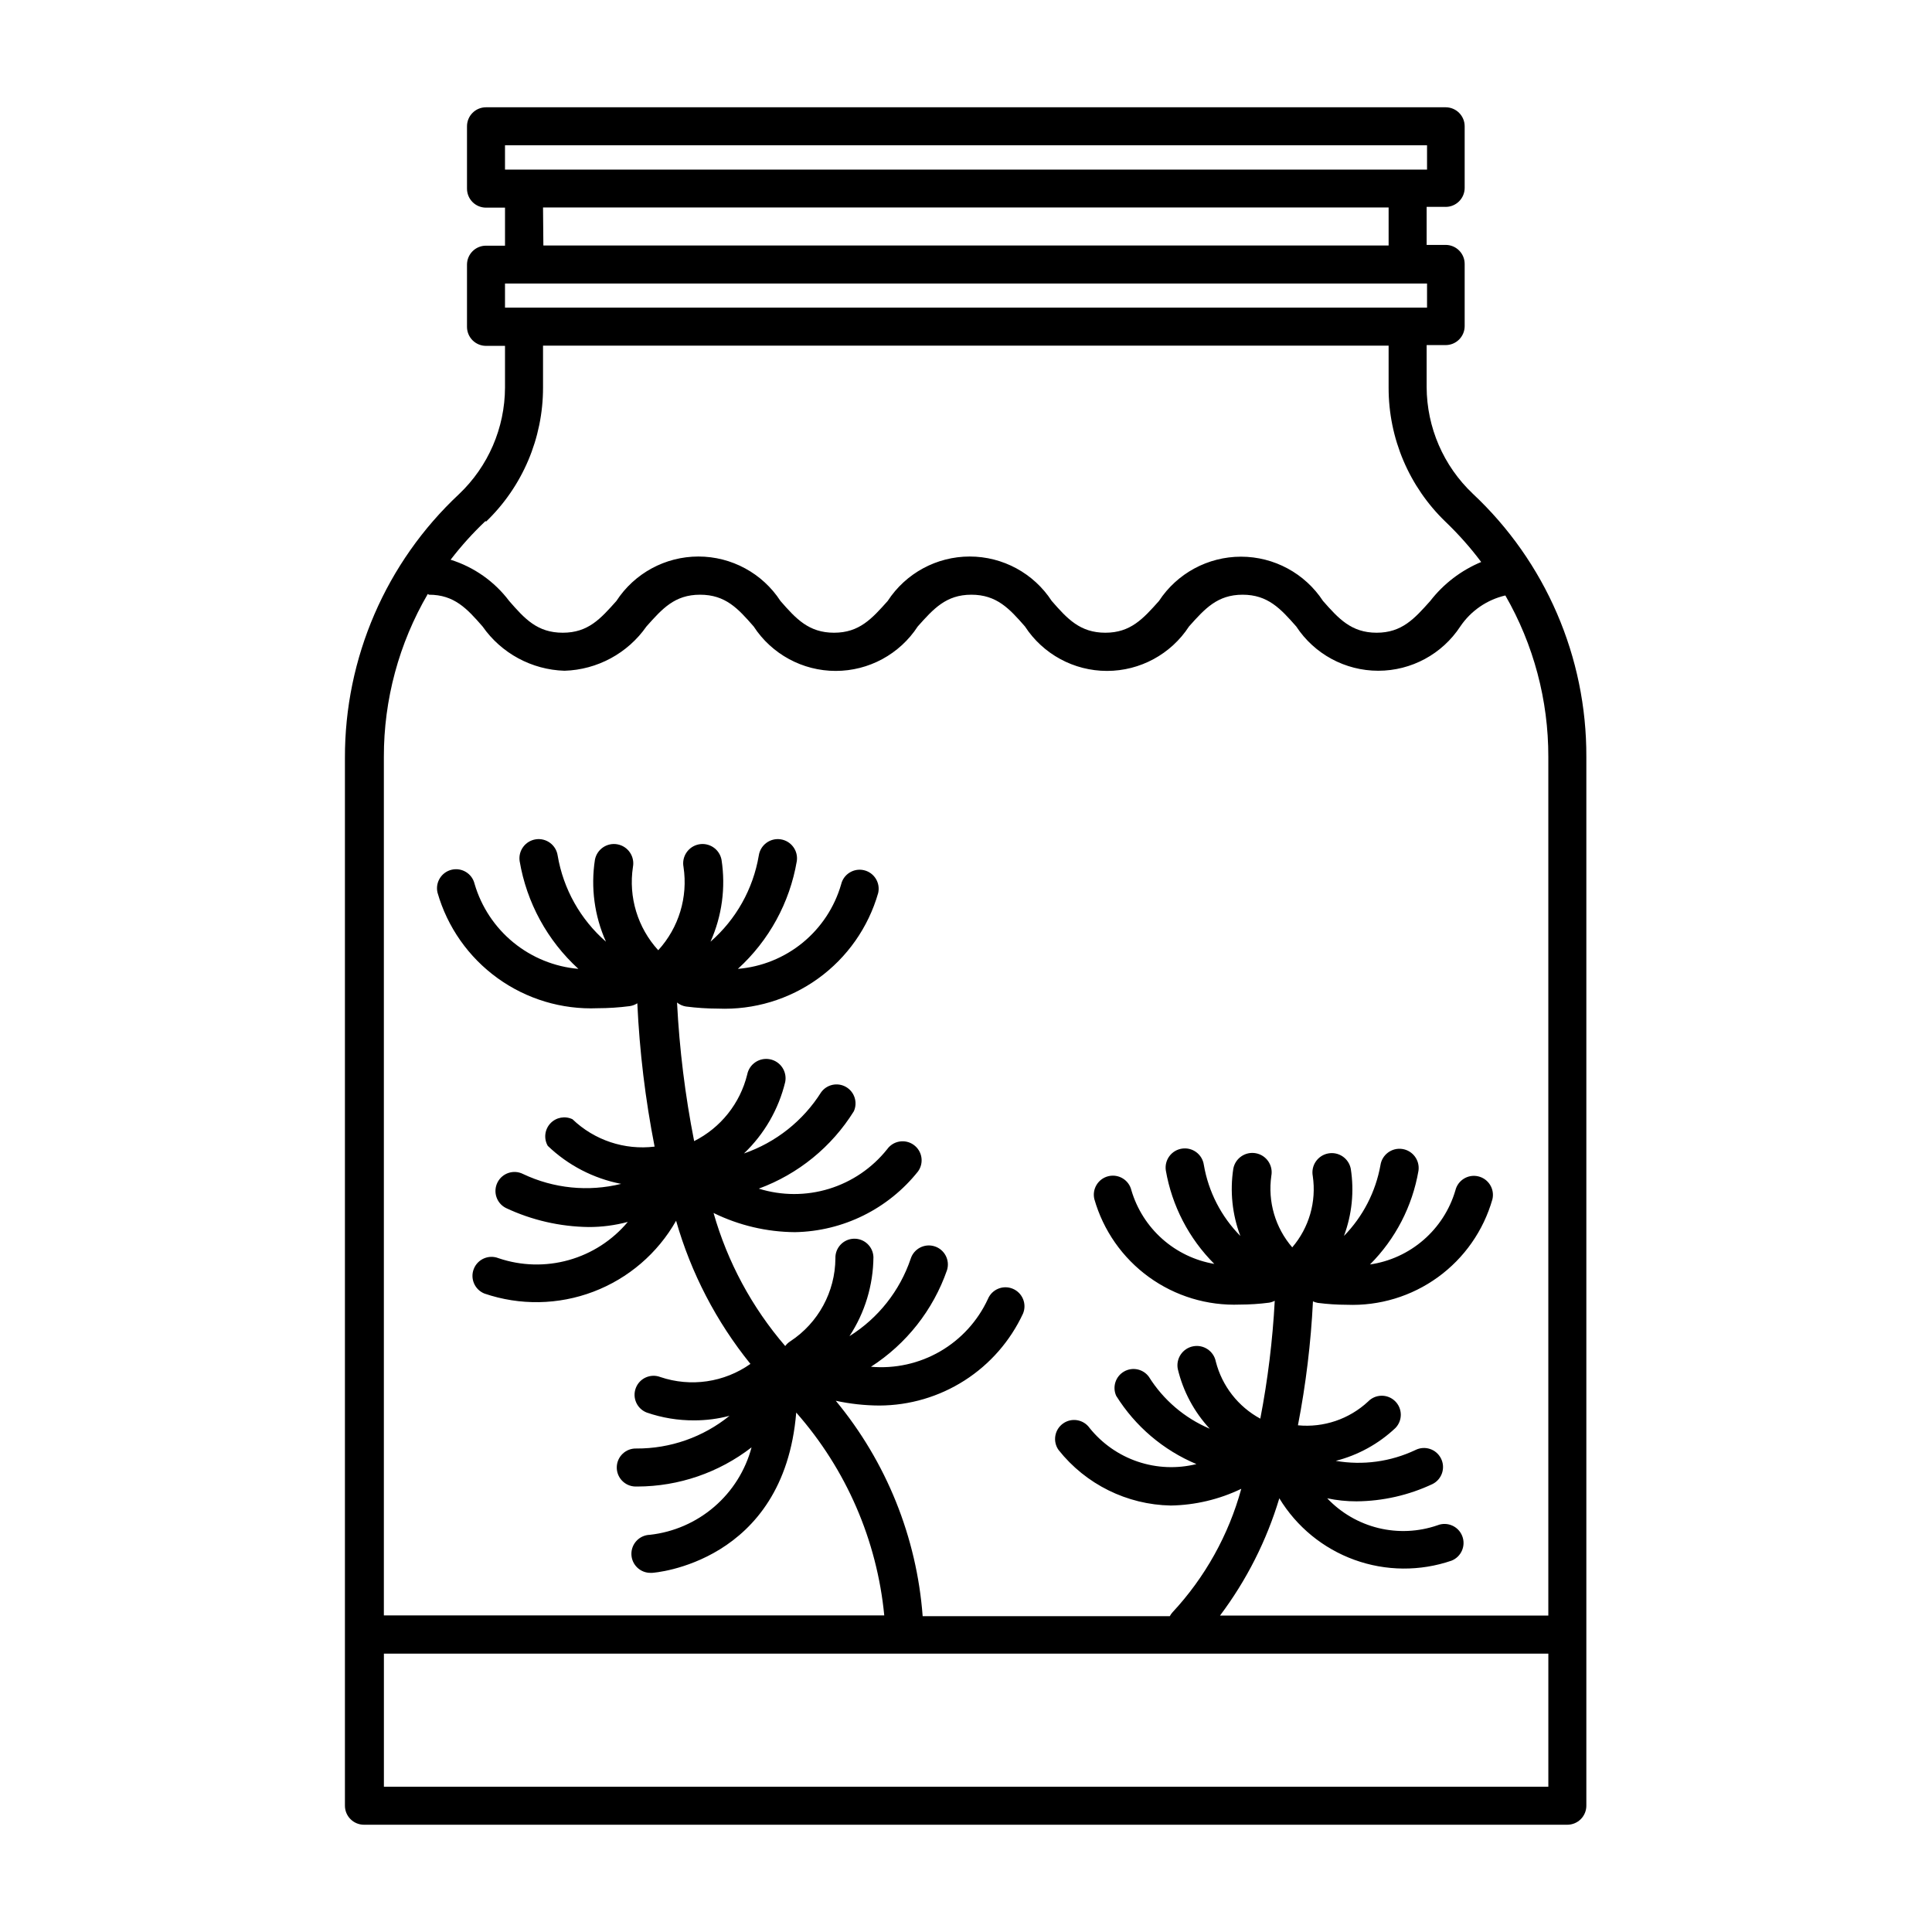
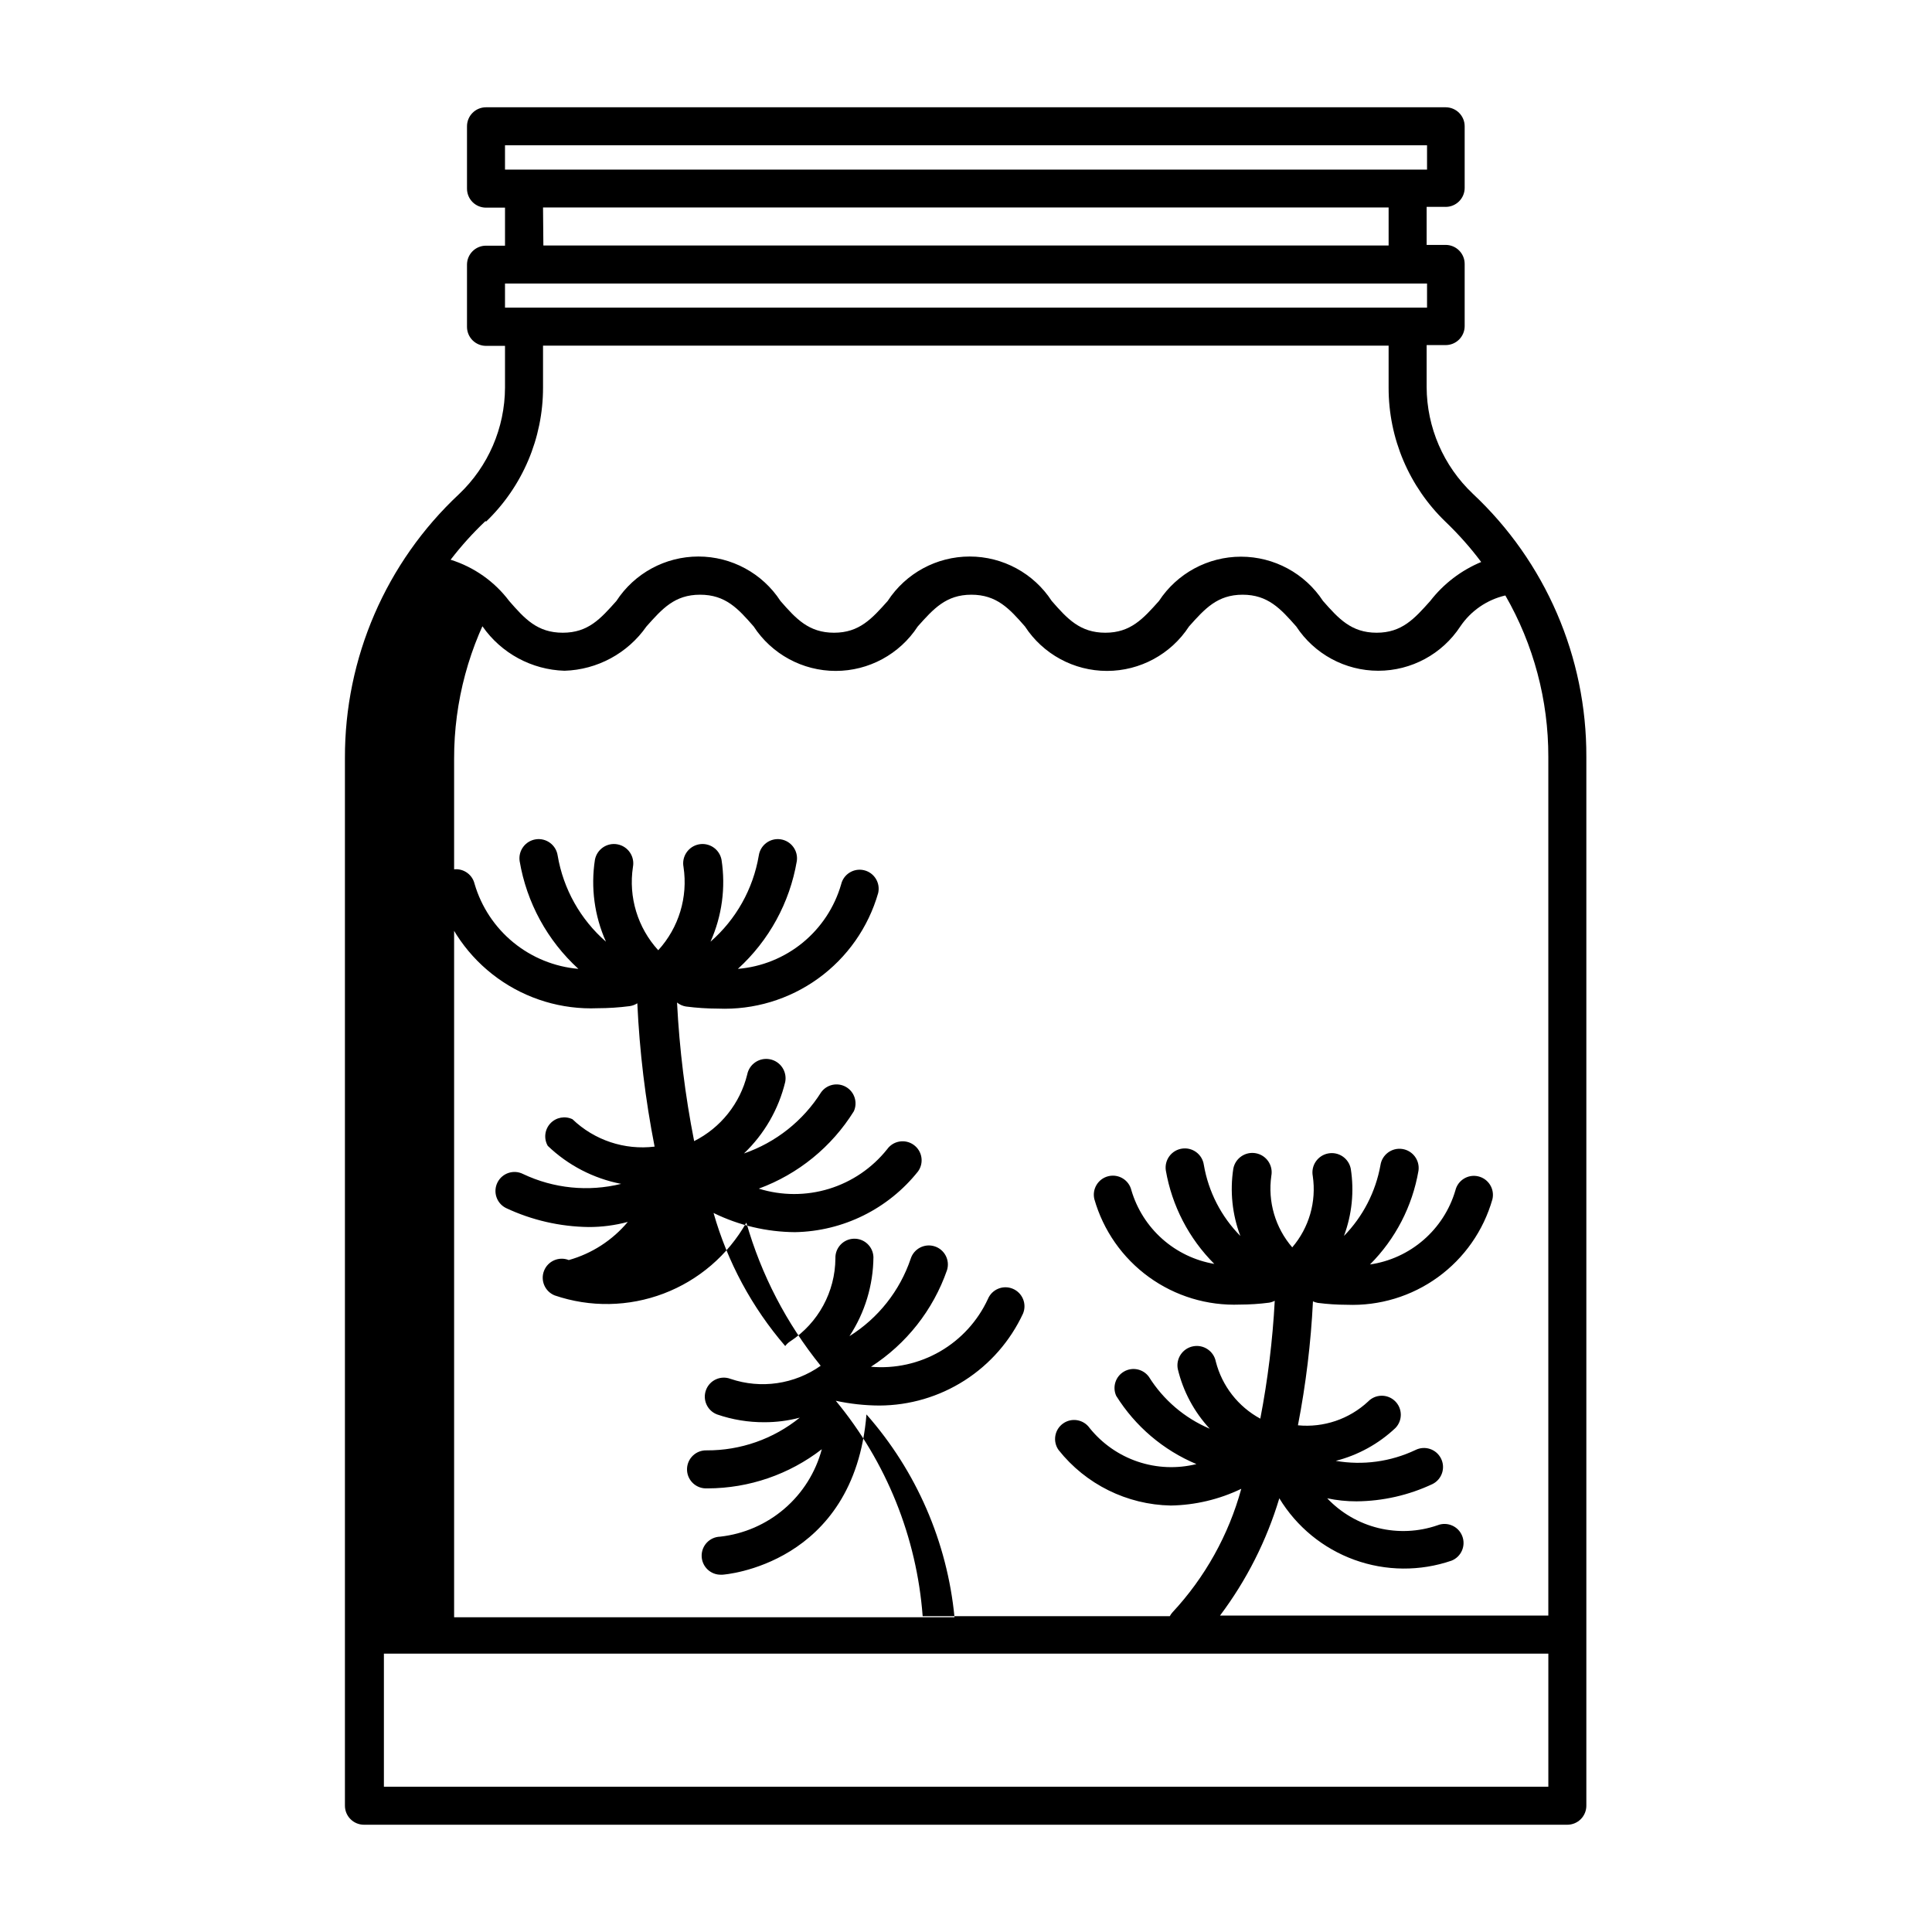
<svg xmlns="http://www.w3.org/2000/svg" fill="#000000" width="800px" height="800px" version="1.1" viewBox="144 144 512 512">
-   <path d="m534.27 274.8c-7.746-7.344-12.152-17.539-12.195-28.211v-11.137h5.039c1.336 0 2.617-0.531 3.562-1.473 0.945-0.945 1.477-2.227 1.477-3.562v-16.477c0-1.336-0.531-2.617-1.477-3.562-0.945-0.945-2.227-1.477-3.562-1.477h-5.039v-10.078h5.039v0.004c1.336 0 2.617-0.531 3.562-1.477 0.945-0.945 1.477-2.227 1.477-3.562v-16.324c0-1.336-0.531-2.617-1.477-3.562-0.945-0.945-2.227-1.473-3.562-1.473h-254.32c-2.781 0-5.035 2.254-5.035 5.035v16.527c0 1.336 0.531 2.617 1.473 3.562 0.945 0.945 2.227 1.473 3.562 1.473h5.039v10.078h-5.039c-2.781 0-5.035 2.254-5.035 5.039v16.473c0 1.336 0.531 2.617 1.473 3.562 0.945 0.945 2.227 1.477 3.562 1.477h5.039v11.082c-0.043 10.676-4.445 20.867-12.191 28.215-19.359 18.094-30.309 43.43-30.23 69.93v277.65c0 1.336 0.531 2.617 1.477 3.562 0.945 0.945 2.227 1.477 3.562 1.477h318.91c1.34 0 2.621-0.531 3.562-1.477 0.945-0.945 1.477-2.227 1.477-3.562v-277.95c0.098-26.434-10.82-51.719-30.125-69.777zm-256.44-92.297h244.35v6.449h-244.35zm10.078 16.473h224.09v10.078h-224zm-10.078 20.152h244.35v6.398h-244.35zm-5.039 63.129c9.68-9.301 15.137-22.148 15.117-35.57v-11.082h224.09v11.133c-0.023 13.422 5.438 26.27 15.113 35.57 3.426 3.281 6.578 6.836 9.422 10.629-5.32 2.215-9.973 5.773-13.504 10.328-4.18 4.684-7.508 8.414-14.207 8.414-6.699 0-10.078-3.727-14.207-8.414-4.805-7.324-12.977-11.738-21.738-11.738s-16.934 4.414-21.738 11.738c-4.18 4.684-7.508 8.414-14.207 8.414-6.699 0-10.078-3.68-14.207-8.414h-0.004c-4.785-7.348-12.965-11.781-21.738-11.781-8.773 0-16.949 4.434-21.738 11.781-4.18 4.684-7.508 8.414-14.207 8.414-6.699 0-10.078-3.68-14.207-8.414-4.789-7.348-12.969-11.781-21.742-11.781-8.77 0-16.949 4.434-21.738 11.781-4.18 4.684-7.457 8.414-14.207 8.414s-10.078-3.68-14.207-8.414c-3.902-5.176-9.332-8.996-15.52-10.93 2.816-3.664 5.918-7.102 9.273-10.277zm-15.113 19.348c6.699 0 10.078 3.68 14.207 8.414 4.977 7.121 13.027 11.473 21.715 11.738 8.688-0.266 16.738-4.617 21.715-11.738 4.18-4.684 7.457-8.414 14.207-8.414s10.078 3.68 14.207 8.414c4.789 7.348 12.969 11.781 21.738 11.781 8.773 0 16.953-4.434 21.742-11.781 4.18-4.684 7.508-8.414 14.207-8.414 6.699 0 10.078 3.68 14.207 8.414 4.789 7.348 12.965 11.781 21.738 11.781 8.773 0 16.953-4.434 21.738-11.781 4.18-4.684 7.508-8.414 14.207-8.414s10.078 3.727 14.207 8.414h0.004c4.805 7.324 12.977 11.738 21.738 11.738s16.934-4.414 21.738-11.738c2.801-4.148 7.066-7.082 11.941-8.215 7.492 13.008 11.418 27.766 11.387 42.773v227.57h-87.008c7.031-9.352 12.355-19.875 15.719-31.082 4.578 7.547 11.605 13.305 19.906 16.309 8.305 3.008 17.387 3.082 25.738 0.215 2.586-1.027 3.852-3.961 2.82-6.551-1.027-2.586-3.961-3.848-6.551-2.82-5.043 1.742-10.48 1.992-15.66 0.727-5.184-1.27-9.891-4.004-13.559-7.879 2.551 0.539 5.152 0.812 7.758 0.805 6.969-0.055 13.844-1.617 20.152-4.586 2.492-1.25 3.496-4.285 2.242-6.773-1.25-2.492-4.285-3.496-6.777-2.242-6.57 3.109-13.945 4.113-21.109 2.871 5.93-1.516 11.375-4.516 15.82-8.715 1.934-2.004 1.879-5.195-0.125-7.129s-5.195-1.879-7.129 0.125c-5.008 4.664-11.777 6.961-18.59 6.297 2.102-10.84 3.43-21.82 3.981-32.848 0.398 0.188 0.82 0.324 1.258 0.402 2.555 0.332 5.133 0.5 7.707 0.504 8.637 0.34 17.137-2.231 24.137-7.301 7-5.07 12.09-12.348 14.457-20.66 0.641-2.715-1.043-5.43-3.754-6.07-2.715-0.641-5.43 1.039-6.07 3.754-1.504 5.086-4.434 9.633-8.445 13.105-4.008 3.477-8.926 5.727-14.176 6.492 6.746-6.754 11.234-15.43 12.848-24.84 0.402-2.781-1.527-5.363-4.309-5.769-2.781-0.402-5.363 1.527-5.769 4.309-1.277 7.074-4.644 13.605-9.672 18.742 2.121-5.672 2.746-11.797 1.812-17.785-0.527-2.781-3.211-4.609-5.996-4.078-2.781 0.527-4.609 3.211-4.078 5.992 1.004 6.789-0.98 13.68-5.441 18.895-4.5-5.219-6.519-12.125-5.543-18.945 0.527-2.781-1.297-5.465-4.082-5.992-2.781-0.531-5.465 1.297-5.992 4.078-0.926 6.008-0.285 12.152 1.863 17.836-5.078-5.141-8.457-11.719-9.676-18.844-0.402-2.781-2.984-4.711-5.766-4.305-2.785 0.402-4.711 2.984-4.309 5.766 1.625 9.391 6.109 18.051 12.848 24.789-5.121-0.871-9.891-3.16-13.773-6.606-3.883-3.445-6.723-7.914-8.195-12.891-0.637-2.715-3.356-4.394-6.07-3.754-2.711 0.641-4.391 3.356-3.754 6.07 2.367 8.312 7.457 15.59 14.457 20.66 7 5.07 15.5 7.644 24.137 7.301 2.578-0.004 5.152-0.172 7.707-0.504 0.527-0.086 1.039-0.258 1.512-0.504-0.562 10.488-1.84 20.926-3.828 31.238-5.863-3.176-10.137-8.656-11.789-15.117-0.543-2.781-3.238-4.598-6.019-4.055-2.785 0.543-4.598 3.238-4.059 6.019 1.414 5.918 4.328 11.367 8.465 15.82-6.656-2.824-12.285-7.625-16.121-13.754-1.52-2.09-4.375-2.691-6.606-1.391-2.234 1.297-3.125 4.074-2.059 6.43 5.047 8.082 12.473 14.398 21.258 18.086-5.141 1.273-10.535 1.047-15.555-0.648-5.016-1.699-9.441-4.793-12.758-8.922-1.613-2.269-4.762-2.801-7.027-1.184-2.269 1.613-2.797 4.758-1.184 7.027 7.215 9.094 18.117 14.488 29.723 14.711 6.481-0.109 12.855-1.621 18.691-4.434-3.344 12.227-9.602 23.465-18.238 32.746-0.273 0.305-0.512 0.645-0.703 1.008h-65.496c-1.578-20.953-9.621-40.898-23.023-57.082 3.793 0.82 7.656 1.242 11.535 1.262 8.012-0.023 15.848-2.328 22.598-6.648 6.746-4.316 12.117-10.473 15.492-17.738 1.059-2.574-0.172-5.516-2.746-6.574-2.574-1.059-5.516 0.172-6.574 2.746-2.691 5.816-7.113 10.656-12.656 13.867-5.547 3.211-11.945 4.629-18.328 4.07 9.391-6.039 16.484-15.051 20.152-25.594 0.836-2.66-0.645-5.488-3.301-6.324-2.656-0.836-5.488 0.645-6.324 3.301-2.879 8.5-8.609 15.746-16.223 20.504 4.09-6.231 6.293-13.508 6.352-20.957-0.098-2.785-2.434-4.961-5.215-4.863-2.785 0.098-4.961 2.434-4.863 5.215-0.059 8.859-4.539 17.102-11.941 21.965-0.527 0.332-0.988 0.762-1.359 1.262-8.816-10.238-15.301-22.273-18.992-35.266 6.715 3.293 14.082 5.031 21.562 5.086 12.742-0.227 24.719-6.141 32.645-16.121 1.617-2.269 1.086-5.414-1.184-7.027-2.266-1.613-5.414-1.086-7.027 1.184-3.957 4.961-9.32 8.613-15.391 10.477-6.066 1.859-12.559 1.844-18.617-0.047 10.445-3.84 19.312-11.059 25.191-20.508 1.062-2.352 0.176-5.129-2.059-6.43-2.234-1.297-5.086-0.695-6.606 1.395-4.777 7.574-11.992 13.297-20.457 16.223 5.391-5.137 9.184-11.711 10.934-18.945 0.543-2.781-1.273-5.477-4.055-6.019-2.781-0.543-5.481 1.273-6.019 4.055-1.887 7.648-7.019 14.094-14.059 17.633-2.391-12.117-3.906-24.391-4.535-36.727 0.684 0.555 1.5 0.918 2.371 1.059 2.82 0.363 5.664 0.551 8.512 0.555 9.48 0.387 18.82-2.422 26.512-7.977 7.695-5.555 13.297-13.535 15.91-22.656 0.625-2.715-1.066-5.418-3.777-6.047-2.715-0.625-5.422 1.066-6.047 3.781-1.758 6.059-5.312 11.445-10.199 15.441-4.883 3.992-10.867 6.41-17.156 6.926 8.25-7.508 13.75-17.566 15.617-28.566 0.402-2.781-1.527-5.363-4.309-5.769-2.781-0.402-5.363 1.527-5.769 4.309-1.5 8.859-6.023 16.922-12.797 22.824 3.047-6.805 4.062-14.348 2.922-21.715-0.527-2.781-3.211-4.609-5.992-4.082-2.785 0.531-4.609 3.215-4.082 5.996 1.215 7.988-1.25 16.102-6.699 22.066-5.453-5.965-7.918-14.078-6.703-22.066 0.527-2.781-1.297-5.465-4.082-5.996-2.781-0.527-5.465 1.301-5.992 4.082-1.141 7.367-0.125 14.91 2.922 21.715-6.773-5.902-11.297-13.965-12.797-22.824-0.406-2.781-2.988-4.711-5.769-4.309-2.781 0.406-4.711 2.988-4.309 5.769 1.855 10.992 7.336 21.051 15.57 28.566-6.32-0.547-12.328-2.988-17.238-7.008-4.906-4.016-8.488-9.426-10.27-15.512-0.641-2.715-3.359-4.394-6.074-3.754-2.711 0.641-4.391 3.359-3.75 6.07 2.609 9.125 8.215 17.102 15.906 22.656 7.695 5.559 17.031 8.367 26.512 7.977 2.848-0.004 5.691-0.188 8.516-0.555 0.719-0.105 1.406-0.363 2.016-0.754 0.59 12.758 2.121 25.453 4.582 37.984-7.973 0.973-15.965-1.691-21.762-7.254-1.992-0.957-4.371-0.504-5.875 1.113-1.504 1.617-1.777 4.027-0.676 5.941 5.379 5.156 12.129 8.656 19.449 10.074-8.711 2.152-17.895 1.227-26-2.617-2.488-1.254-5.523-0.25-6.773 2.238-1.254 2.492-0.25 5.527 2.242 6.777 6.859 3.227 14.332 4.941 21.914 5.039 3.504 0.008 6.996-0.449 10.379-1.359-4.074 4.871-9.527 8.395-15.641 10.113s-12.605 1.547-18.617-0.492c-2.59-1.027-5.523 0.234-6.551 2.82-1.031 2.59 0.234 5.519 2.82 6.551 9.387 3.203 19.598 3.027 28.871-0.496 9.27-3.519 17.023-10.172 21.914-18.801 3.953 13.84 10.652 26.742 19.699 37.938-6.945 4.91-15.824 6.203-23.883 3.477-2.602-0.988-5.512 0.32-6.496 2.922-0.988 2.602 0.32 5.512 2.922 6.5 4.051 1.395 8.309 2.094 12.594 2.066 3.144 0 6.277-0.406 9.32-1.211-6.981 5.656-15.703 8.719-24.688 8.668-2.781-0.086-5.106 2.102-5.188 4.887-0.086 2.781 2.106 5.106 4.887 5.188h0.605c10.945-0.031 21.57-3.68 30.227-10.379-1.637 6.129-5.082 11.621-9.895 15.754-4.809 4.137-10.754 6.723-17.059 7.422-2.781 0.082-4.969 2.406-4.887 5.188 0.082 2.785 2.406 4.973 5.188 4.891h0.301c0.352 0 34.914-2.519 38.188-42.473h0.004c13.238 15.016 21.402 33.828 23.328 53.758h-132.61v-227.52c-0.027-15.168 3.992-30.074 11.641-43.176zm-11.941 315.89v-35.266h308.59v35.266z" />
+   <path d="m534.27 274.8c-7.746-7.344-12.152-17.539-12.195-28.211v-11.137h5.039c1.336 0 2.617-0.531 3.562-1.473 0.945-0.945 1.477-2.227 1.477-3.562v-16.477c0-1.336-0.531-2.617-1.477-3.562-0.945-0.945-2.227-1.477-3.562-1.477h-5.039v-10.078h5.039v0.004c1.336 0 2.617-0.531 3.562-1.477 0.945-0.945 1.477-2.227 1.477-3.562v-16.324c0-1.336-0.531-2.617-1.477-3.562-0.945-0.945-2.227-1.473-3.562-1.473h-254.32c-2.781 0-5.035 2.254-5.035 5.035v16.527c0 1.336 0.531 2.617 1.473 3.562 0.945 0.945 2.227 1.473 3.562 1.473h5.039v10.078h-5.039c-2.781 0-5.035 2.254-5.035 5.039v16.473c0 1.336 0.531 2.617 1.473 3.562 0.945 0.945 2.227 1.477 3.562 1.477h5.039v11.082c-0.043 10.676-4.445 20.867-12.191 28.215-19.359 18.094-30.309 43.43-30.23 69.93v277.65c0 1.336 0.531 2.617 1.477 3.562 0.945 0.945 2.227 1.477 3.562 1.477h318.91c1.34 0 2.621-0.531 3.562-1.477 0.945-0.945 1.477-2.227 1.477-3.562v-277.95c0.098-26.434-10.82-51.719-30.125-69.777zm-256.44-92.297h244.35v6.449h-244.35zm10.078 16.473h224.09v10.078h-224zm-10.078 20.152h244.35v6.398h-244.35zm-5.039 63.129c9.68-9.301 15.137-22.148 15.117-35.57v-11.082h224.09v11.133c-0.023 13.422 5.438 26.27 15.113 35.57 3.426 3.281 6.578 6.836 9.422 10.629-5.32 2.215-9.973 5.773-13.504 10.328-4.18 4.684-7.508 8.414-14.207 8.414-6.699 0-10.078-3.727-14.207-8.414-4.805-7.324-12.977-11.738-21.738-11.738s-16.934 4.414-21.738 11.738c-4.18 4.684-7.508 8.414-14.207 8.414-6.699 0-10.078-3.68-14.207-8.414h-0.004c-4.785-7.348-12.965-11.781-21.738-11.781-8.773 0-16.949 4.434-21.738 11.781-4.18 4.684-7.508 8.414-14.207 8.414-6.699 0-10.078-3.68-14.207-8.414-4.789-7.348-12.969-11.781-21.742-11.781-8.77 0-16.949 4.434-21.738 11.781-4.18 4.684-7.457 8.414-14.207 8.414s-10.078-3.68-14.207-8.414c-3.902-5.176-9.332-8.996-15.52-10.93 2.816-3.664 5.918-7.102 9.273-10.277zm-15.113 19.348c6.699 0 10.078 3.68 14.207 8.414 4.977 7.121 13.027 11.473 21.715 11.738 8.688-0.266 16.738-4.617 21.715-11.738 4.18-4.684 7.457-8.414 14.207-8.414s10.078 3.68 14.207 8.414c4.789 7.348 12.969 11.781 21.738 11.781 8.773 0 16.953-4.434 21.742-11.781 4.18-4.684 7.508-8.414 14.207-8.414 6.699 0 10.078 3.68 14.207 8.414 4.789 7.348 12.965 11.781 21.738 11.781 8.773 0 16.953-4.434 21.738-11.781 4.18-4.684 7.508-8.414 14.207-8.414s10.078 3.727 14.207 8.414h0.004c4.805 7.324 12.977 11.738 21.738 11.738s16.934-4.414 21.738-11.738c2.801-4.148 7.066-7.082 11.941-8.215 7.492 13.008 11.418 27.766 11.387 42.773v227.57h-87.008c7.031-9.352 12.355-19.875 15.719-31.082 4.578 7.547 11.605 13.305 19.906 16.309 8.305 3.008 17.387 3.082 25.738 0.215 2.586-1.027 3.852-3.961 2.82-6.551-1.027-2.586-3.961-3.848-6.551-2.82-5.043 1.742-10.48 1.992-15.66 0.727-5.184-1.27-9.891-4.004-13.559-7.879 2.551 0.539 5.152 0.812 7.758 0.805 6.969-0.055 13.844-1.617 20.152-4.586 2.492-1.25 3.496-4.285 2.242-6.773-1.25-2.492-4.285-3.496-6.777-2.242-6.57 3.109-13.945 4.113-21.109 2.871 5.93-1.516 11.375-4.516 15.82-8.715 1.934-2.004 1.879-5.195-0.125-7.129s-5.195-1.879-7.129 0.125c-5.008 4.664-11.777 6.961-18.59 6.297 2.102-10.84 3.43-21.82 3.981-32.848 0.398 0.188 0.82 0.324 1.258 0.402 2.555 0.332 5.133 0.5 7.707 0.504 8.637 0.34 17.137-2.231 24.137-7.301 7-5.07 12.09-12.348 14.457-20.66 0.641-2.715-1.043-5.43-3.754-6.07-2.715-0.641-5.43 1.039-6.07 3.754-1.504 5.086-4.434 9.633-8.445 13.105-4.008 3.477-8.926 5.727-14.176 6.492 6.746-6.754 11.234-15.43 12.848-24.84 0.402-2.781-1.527-5.363-4.309-5.769-2.781-0.402-5.363 1.527-5.769 4.309-1.277 7.074-4.644 13.605-9.672 18.742 2.121-5.672 2.746-11.797 1.812-17.785-0.527-2.781-3.211-4.609-5.996-4.078-2.781 0.527-4.609 3.211-4.078 5.992 1.004 6.789-0.98 13.68-5.441 18.895-4.5-5.219-6.519-12.125-5.543-18.945 0.527-2.781-1.297-5.465-4.082-5.992-2.781-0.531-5.465 1.297-5.992 4.078-0.926 6.008-0.285 12.152 1.863 17.836-5.078-5.141-8.457-11.719-9.676-18.844-0.402-2.781-2.984-4.711-5.766-4.305-2.785 0.402-4.711 2.984-4.309 5.766 1.625 9.391 6.109 18.051 12.848 24.789-5.121-0.871-9.891-3.16-13.773-6.606-3.883-3.445-6.723-7.914-8.195-12.891-0.637-2.715-3.356-4.394-6.07-3.754-2.711 0.641-4.391 3.356-3.754 6.07 2.367 8.312 7.457 15.59 14.457 20.66 7 5.07 15.5 7.644 24.137 7.301 2.578-0.004 5.152-0.172 7.707-0.504 0.527-0.086 1.039-0.258 1.512-0.504-0.562 10.488-1.84 20.926-3.828 31.238-5.863-3.176-10.137-8.656-11.789-15.117-0.543-2.781-3.238-4.598-6.019-4.055-2.785 0.543-4.598 3.238-4.059 6.019 1.414 5.918 4.328 11.367 8.465 15.82-6.656-2.824-12.285-7.625-16.121-13.754-1.52-2.09-4.375-2.691-6.606-1.391-2.234 1.297-3.125 4.074-2.059 6.43 5.047 8.082 12.473 14.398 21.258 18.086-5.141 1.273-10.535 1.047-15.555-0.648-5.016-1.699-9.441-4.793-12.758-8.922-1.613-2.269-4.762-2.801-7.027-1.184-2.269 1.613-2.797 4.758-1.184 7.027 7.215 9.094 18.117 14.488 29.723 14.711 6.481-0.109 12.855-1.621 18.691-4.434-3.344 12.227-9.602 23.465-18.238 32.746-0.273 0.305-0.512 0.645-0.703 1.008h-65.496c-1.578-20.953-9.621-40.898-23.023-57.082 3.793 0.82 7.656 1.242 11.535 1.262 8.012-0.023 15.848-2.328 22.598-6.648 6.746-4.316 12.117-10.473 15.492-17.738 1.059-2.574-0.172-5.516-2.746-6.574-2.574-1.059-5.516 0.172-6.574 2.746-2.691 5.816-7.113 10.656-12.656 13.867-5.547 3.211-11.945 4.629-18.328 4.07 9.391-6.039 16.484-15.051 20.152-25.594 0.836-2.66-0.645-5.488-3.301-6.324-2.656-0.836-5.488 0.645-6.324 3.301-2.879 8.5-8.609 15.746-16.223 20.504 4.09-6.231 6.293-13.508 6.352-20.957-0.098-2.785-2.434-4.961-5.215-4.863-2.785 0.098-4.961 2.434-4.863 5.215-0.059 8.859-4.539 17.102-11.941 21.965-0.527 0.332-0.988 0.762-1.359 1.262-8.816-10.238-15.301-22.273-18.992-35.266 6.715 3.293 14.082 5.031 21.562 5.086 12.742-0.227 24.719-6.141 32.645-16.121 1.617-2.269 1.086-5.414-1.184-7.027-2.266-1.613-5.414-1.086-7.027 1.184-3.957 4.961-9.32 8.613-15.391 10.477-6.066 1.859-12.559 1.844-18.617-0.047 10.445-3.84 19.312-11.059 25.191-20.508 1.062-2.352 0.176-5.129-2.059-6.43-2.234-1.297-5.086-0.695-6.606 1.395-4.777 7.574-11.992 13.297-20.457 16.223 5.391-5.137 9.184-11.711 10.934-18.945 0.543-2.781-1.273-5.477-4.055-6.019-2.781-0.543-5.481 1.273-6.019 4.055-1.887 7.648-7.019 14.094-14.059 17.633-2.391-12.117-3.906-24.391-4.535-36.727 0.684 0.555 1.5 0.918 2.371 1.059 2.82 0.363 5.664 0.551 8.512 0.555 9.48 0.387 18.82-2.422 26.512-7.977 7.695-5.555 13.297-13.535 15.91-22.656 0.625-2.715-1.066-5.418-3.777-6.047-2.715-0.625-5.422 1.066-6.047 3.781-1.758 6.059-5.312 11.445-10.199 15.441-4.883 3.992-10.867 6.41-17.156 6.926 8.25-7.508 13.75-17.566 15.617-28.566 0.402-2.781-1.527-5.363-4.309-5.769-2.781-0.402-5.363 1.527-5.769 4.309-1.5 8.859-6.023 16.922-12.797 22.824 3.047-6.805 4.062-14.348 2.922-21.715-0.527-2.781-3.211-4.609-5.992-4.082-2.785 0.531-4.609 3.215-4.082 5.996 1.215 7.988-1.25 16.102-6.699 22.066-5.453-5.965-7.918-14.078-6.703-22.066 0.527-2.781-1.297-5.465-4.082-5.996-2.781-0.527-5.465 1.301-5.992 4.082-1.141 7.367-0.125 14.91 2.922 21.715-6.773-5.902-11.297-13.965-12.797-22.824-0.406-2.781-2.988-4.711-5.769-4.309-2.781 0.406-4.711 2.988-4.309 5.769 1.855 10.992 7.336 21.051 15.57 28.566-6.32-0.547-12.328-2.988-17.238-7.008-4.906-4.016-8.488-9.426-10.27-15.512-0.641-2.715-3.359-4.394-6.074-3.754-2.711 0.641-4.391 3.359-3.75 6.07 2.609 9.125 8.215 17.102 15.906 22.656 7.695 5.559 17.031 8.367 26.512 7.977 2.848-0.004 5.691-0.188 8.516-0.555 0.719-0.105 1.406-0.363 2.016-0.754 0.59 12.758 2.121 25.453 4.582 37.984-7.973 0.973-15.965-1.691-21.762-7.254-1.992-0.957-4.371-0.504-5.875 1.113-1.504 1.617-1.777 4.027-0.676 5.941 5.379 5.156 12.129 8.656 19.449 10.074-8.711 2.152-17.895 1.227-26-2.617-2.488-1.254-5.523-0.25-6.773 2.238-1.254 2.492-0.25 5.527 2.242 6.777 6.859 3.227 14.332 4.941 21.914 5.039 3.504 0.008 6.996-0.449 10.379-1.359-4.074 4.871-9.527 8.395-15.641 10.113c-2.59-1.027-5.523 0.234-6.551 2.82-1.031 2.59 0.234 5.519 2.82 6.551 9.387 3.203 19.598 3.027 28.871-0.496 9.27-3.519 17.023-10.172 21.914-18.801 3.953 13.84 10.652 26.742 19.699 37.938-6.945 4.91-15.824 6.203-23.883 3.477-2.602-0.988-5.512 0.32-6.496 2.922-0.988 2.602 0.32 5.512 2.922 6.5 4.051 1.395 8.309 2.094 12.594 2.066 3.144 0 6.277-0.406 9.32-1.211-6.981 5.656-15.703 8.719-24.688 8.668-2.781-0.086-5.106 2.102-5.188 4.887-0.086 2.781 2.106 5.106 4.887 5.188h0.605c10.945-0.031 21.57-3.68 30.227-10.379-1.637 6.129-5.082 11.621-9.895 15.754-4.809 4.137-10.754 6.723-17.059 7.422-2.781 0.082-4.969 2.406-4.887 5.188 0.082 2.785 2.406 4.973 5.188 4.891h0.301c0.352 0 34.914-2.519 38.188-42.473h0.004c13.238 15.016 21.402 33.828 23.328 53.758h-132.61v-227.52c-0.027-15.168 3.992-30.074 11.641-43.176zm-11.941 315.89v-35.266h308.59v35.266z" />
</svg>